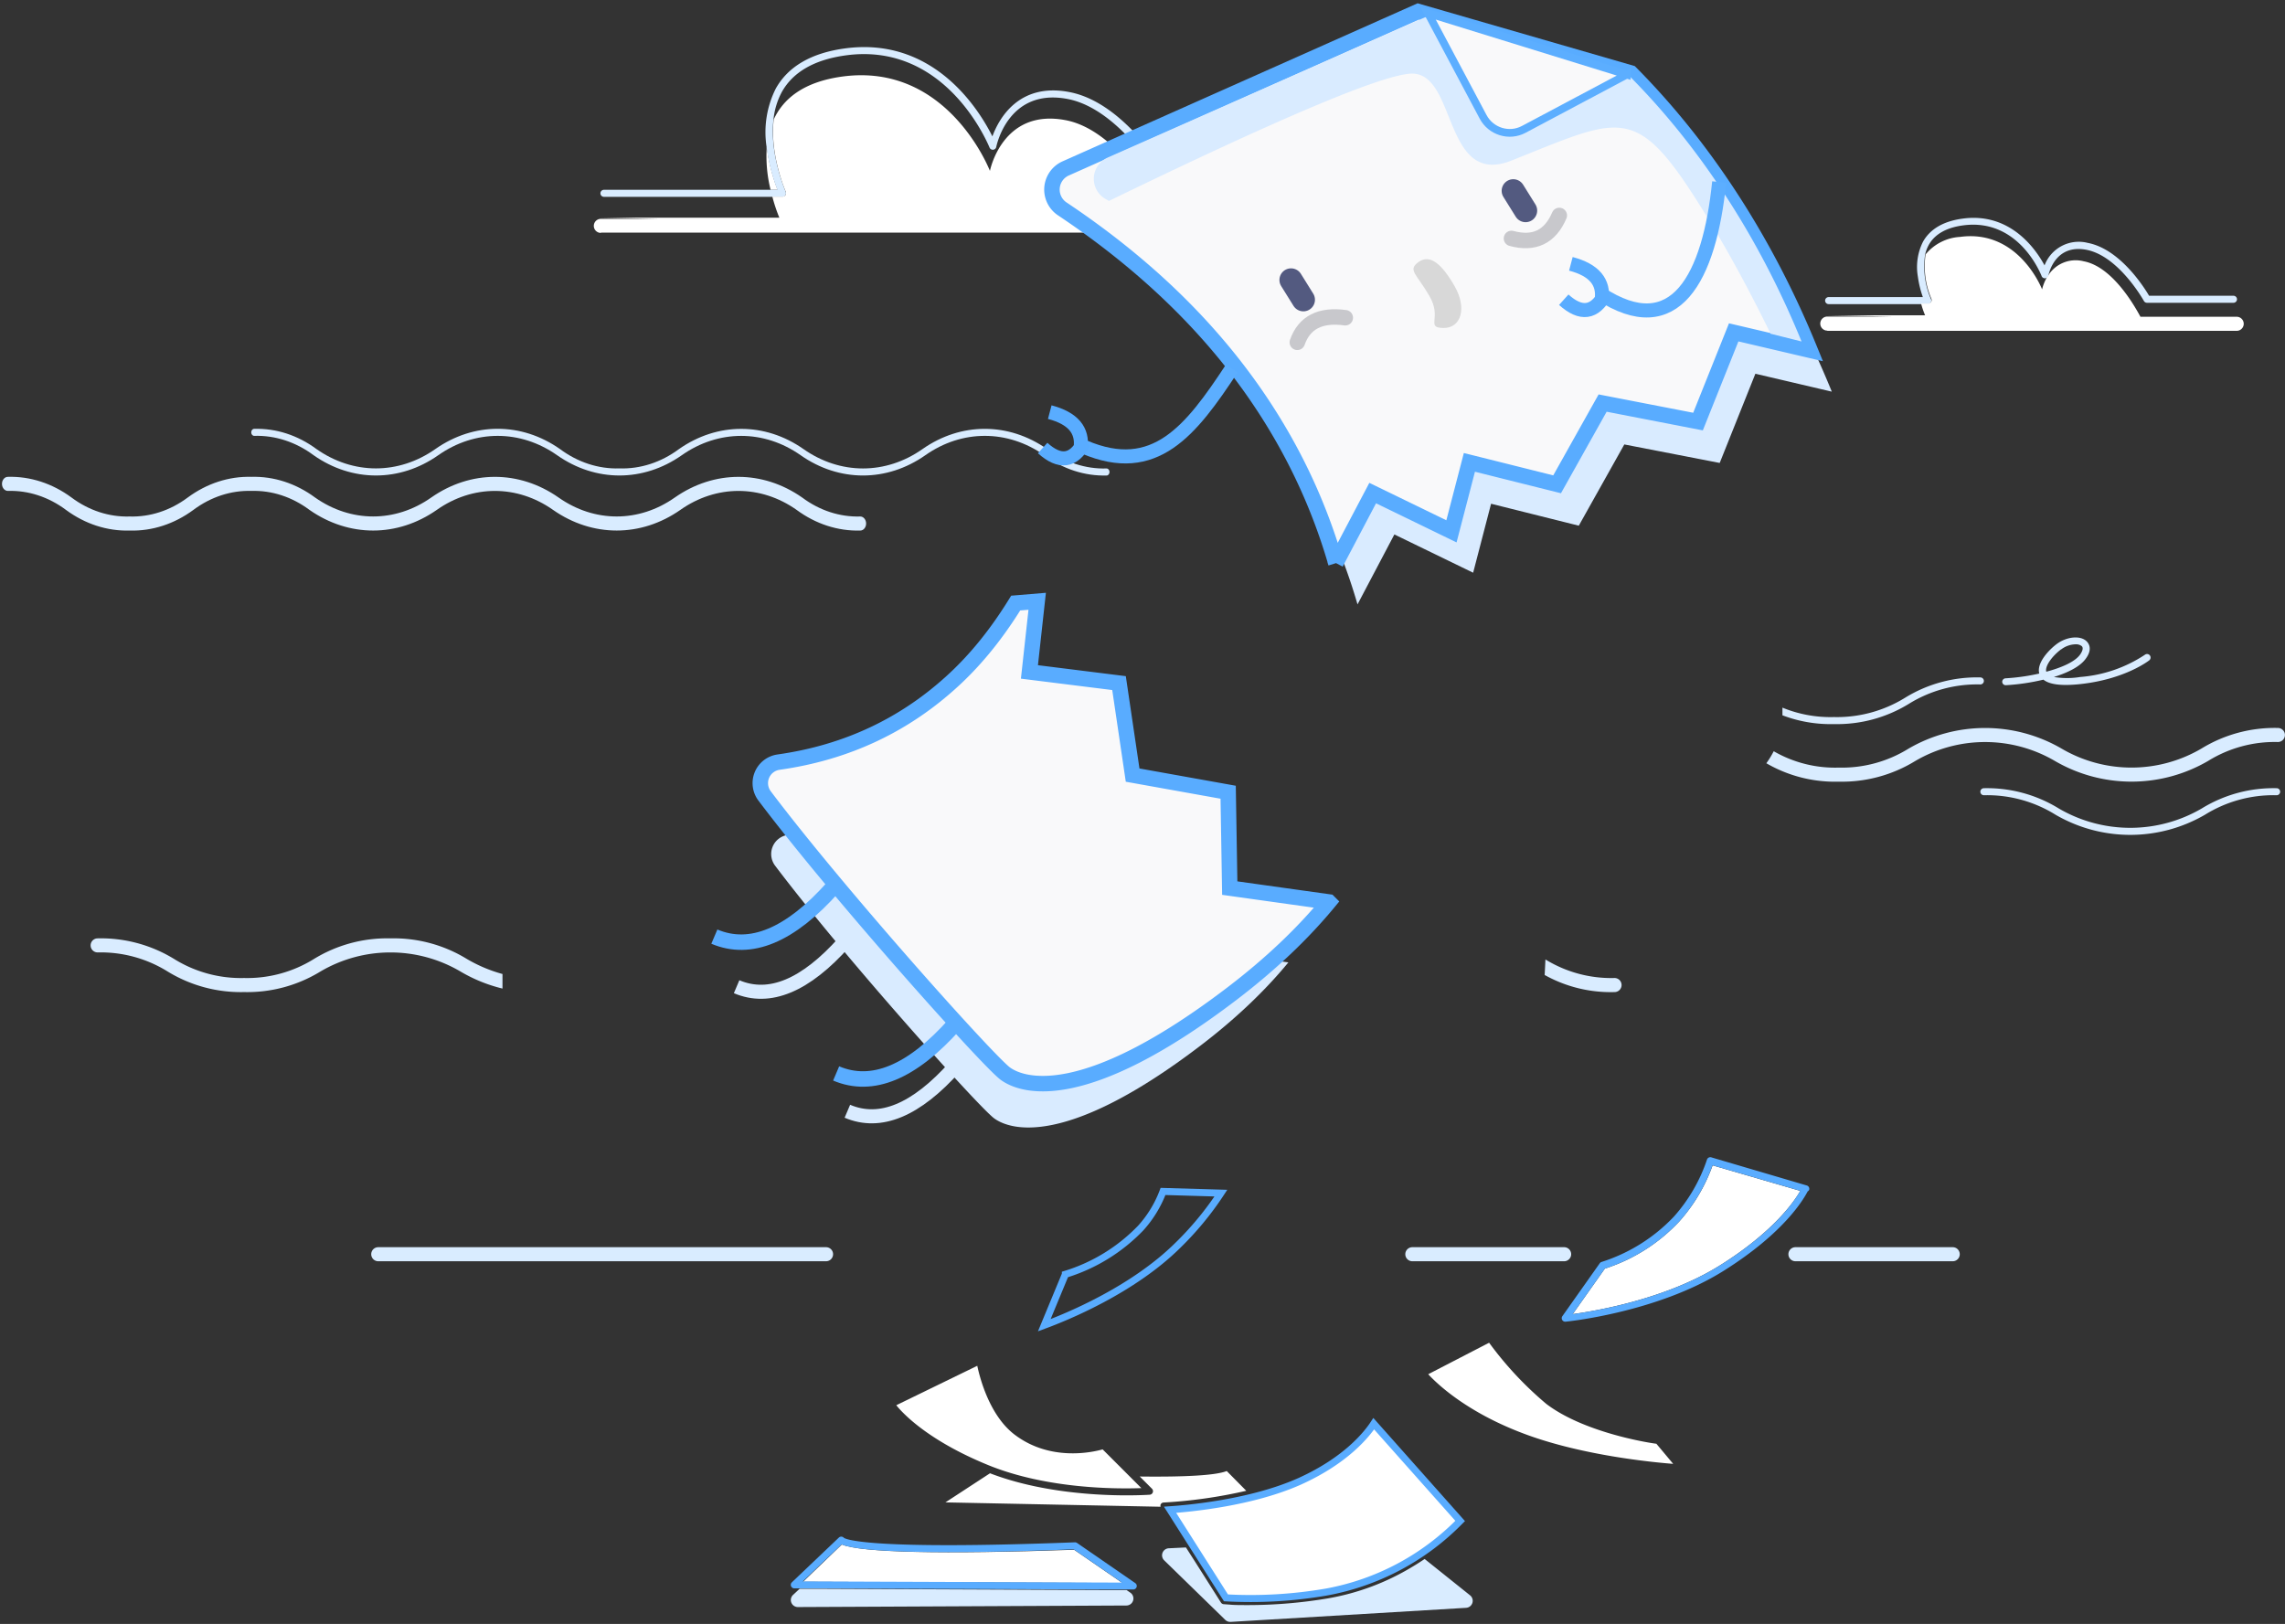
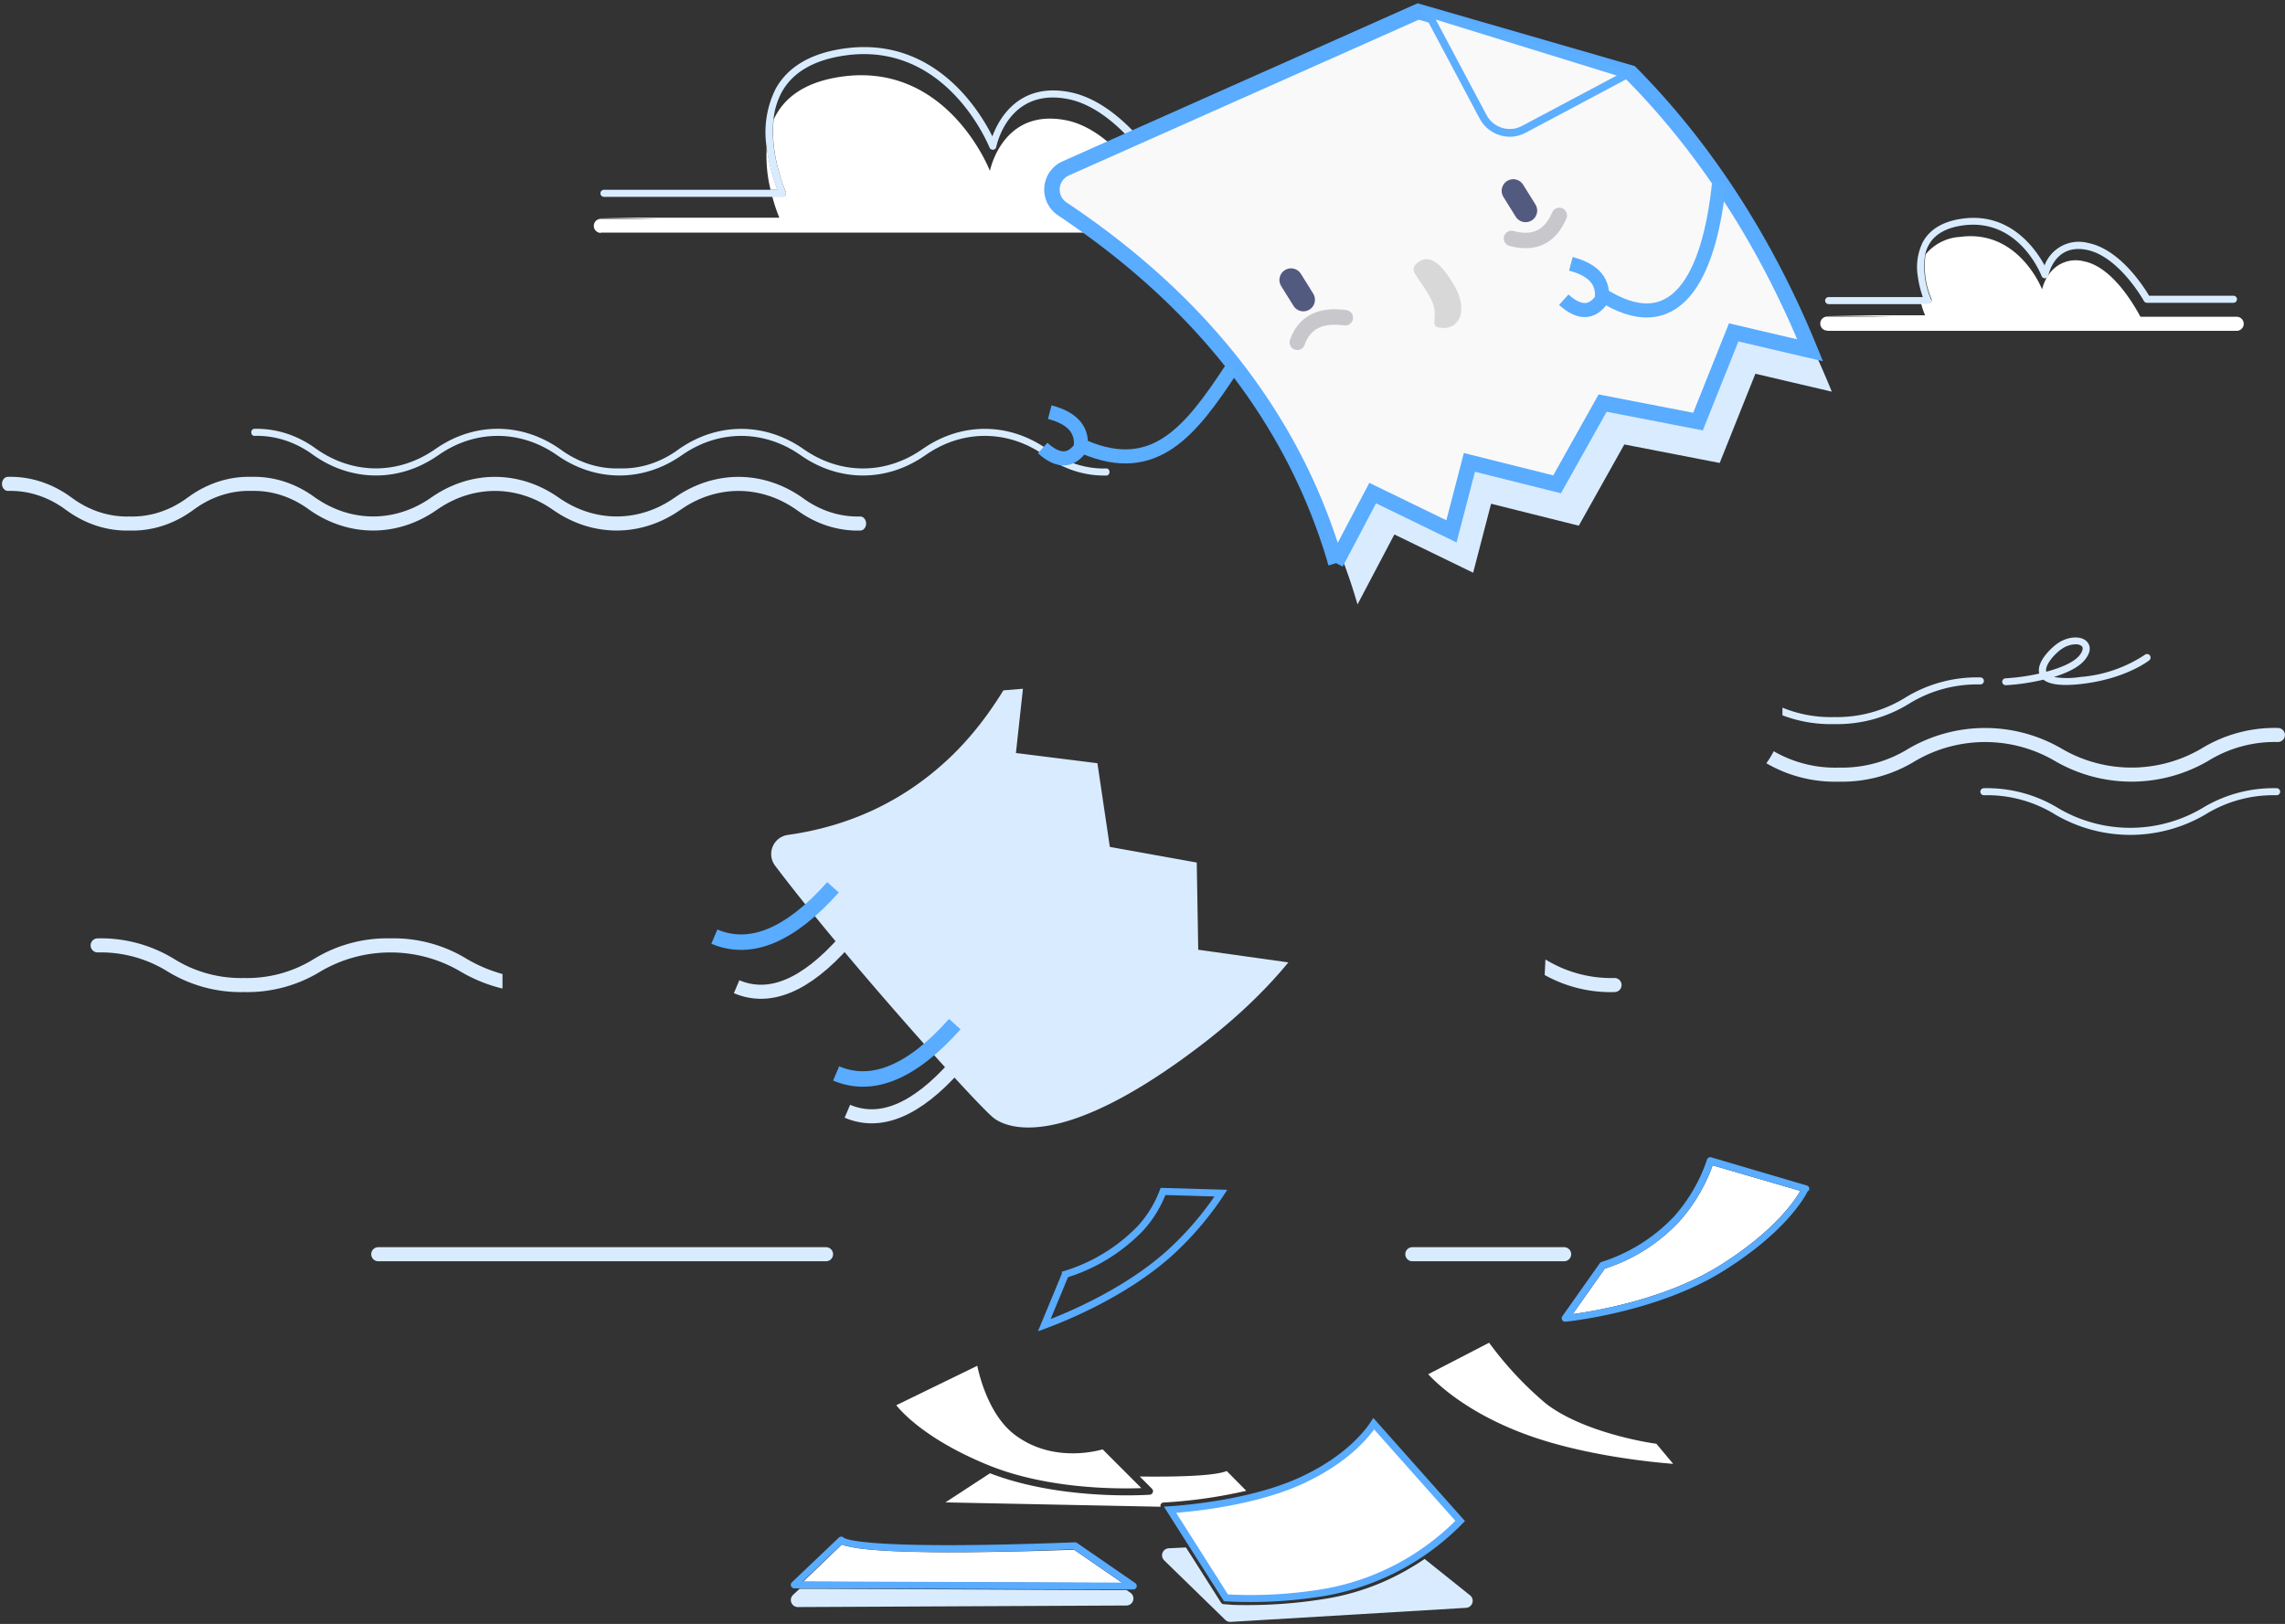
<svg xmlns="http://www.w3.org/2000/svg" width="325" height="231" viewBox="0 0 325 231">
  <rect x="0" y="0" width="325" height="231" fill="#333333" stroke="none" />
  <title>illustration</title>
  <g fill="none" fill-rule="evenodd">
    <path d="M260.38 39.18c-.13-.34-3.28-8.21-11.15-7.15-2.39.33-4 1.26-4.88 2.78a5.25 5.25 0 0 0-.52 1.39 6.85 6.85 0 0 1 4.89-2.49c8.37-1.14 11.68 7.46 11.68 7.46a6.44 6.44 0 0 1 .73-1.78.48.48 0 0 1-.76-.21h.01zm11 23.9c.21-.31.52-.87.21-1.17a1.32 1.32 0 0 0-.89-.26 3.51 3.51 0 0 0-2.05.74c-1.22.92-2.34 2.39-2.1 3.16 2.17-.55 4.1-1.41 4.83-2.47zm-5.51 29.98c.21-.31.52-.87.21-1.17a1.32 1.32 0 0 0-.89-.26 3.51 3.51 0 0 0-2.05.74c-1.22.92-2.34 2.39-2.1 3.16 2.17-.53 4.1-1.41 4.83-2.47z" />
    <path d="M109.06 20.88a19.86 19.86 0 0 0 .54 6.12h1a25.6 25.6 0 0 1-1.54-6.12z" fill="#FFF" fill-rule="nonzero" />
    <path d="M111.73 27.72a.5.5 0 0 0 0-.48c0-.07-2.31-5.28-1.71-10.28a10.45 10.45 0 0 1 1.18-3.87c1.59-2.85 4.64-4.6 9.07-5.21 14.47-2 20.41 13 20.47 13.1a.51.51 0 0 0 .51.32.5.5 0 0 0 .45-.4c.07-.34 1.79-8.42 10.15-6.82 8.36 1.6 14.93 14.18 15 14.31a.5.5 0 0 0 .45.27h22.12a.5.5 0 0 0 0-1h-21.8c-1-1.94-7.21-13-15.55-14.57-7.16-1.36-10 3.79-10.92 6.31-1.83-3.67-8.26-14.25-21-12.51-4.76.65-8.06 2.57-9.81 5.71a13.82 13.82 0 0 0-1.31 8.28 25.6 25.6 0 0 0 1.54 6.12H85.9a.5.5 0 1 0 0 1h25.41a.5.5 0 0 0 .42-.28z" fill="#D9ECFF" fill-rule="nonzero" />
    <path d="M85.46 33.09h104.72a1 1 0 1 0 0-2h-24.24c-2.11-3.9-7.56-12.72-14.4-14-9-1.71-10.74 7.22-10.74 7.22s-5.95-15.47-21-13.42c-5.55.76-8.4 3.18-9.75 6.1-.6 5 1.68 10.22 1.71 10.28a.5.5 0 0 1-.46.7h-1.45a23.35 23.35 0 0 0 1 3H85.47l8.18.16h-8.19a1 1 0 0 0 0 2v-.04z" fill="#FFF" fill-rule="nonzero" />
    <path d="M229.64 141.12a1 1 0 1 0 0-2 17.88 17.88 0 0 1-9.83-2.64c-.033.74-.07 1.477-.11 2.21a19.27 19.27 0 0 0 9.94 2.43z" fill="#D9ECFF" fill-rule="nonzero" />
    <g fill-rule="nonzero" fill="#D9ECFF">
      <path d="M18.453 75.47c3.19.09 6.335-.932 9.056-2.94 2.473-1.845 5.34-2.784 8.249-2.7 2.912-.085 5.782.853 8.257 2.7 5.598 3.918 12.514 3.918 18.112 0 5.105-3.595 11.427-3.595 16.532 0 5.598 3.916 12.514 3.916 18.112 0 5.105-3.595 11.427-3.595 16.532 0 2.72 2.008 5.865 3.029 9.056 2.94.459 0 .831-.448.831-1s-.372-1-.831-1c-2.916.087-5.789-.851-8.266-2.7-5.599-3.916-12.514-3.916-18.112 0-5.105 3.595-11.427 3.595-16.532 0-5.598-3.918-12.514-3.918-18.112 0-5.102 3.593-11.42 3.593-16.523 0-2.72-2.009-5.865-3.03-9.056-2.94-3.191-.09-6.336.932-9.056 2.94-2.478 1.849-5.35 2.787-8.266 2.7-2.915.087-5.788-.851-8.266-2.7-2.72-2.008-5.865-3.03-9.056-2.94-.459 0-.831.448-.831 1s.372 1 .831 1c2.915-.087 5.788.851 8.266 2.7 2.725 2.012 5.876 3.033 9.073 2.94z" />
      <path d="M88.097 66.63c-2.982.09-5.921-.87-8.457-2.76-5.473-3.836-12.239-3.836-17.712 0-5.227 3.677-11.696 3.677-16.923 0-2.66-1.962-5.736-2.958-8.856-2.87-.23 0-.416.224-.416.5s.186.5.416.5c2.985-.09 5.927.868 8.465 2.76 5.474 3.836 12.24 3.836 17.713 0 5.226-3.677 11.696-3.677 16.922 0 5.474 3.836 12.24 3.836 17.713 0 5.227-3.675 11.696-3.675 16.923 0 5.476 3.838 12.245 3.838 17.72 0 5.23-3.679 11.703-3.679 16.932 0 2.66 1.965 5.735 2.965 8.856 2.88.23 0 .416-.224.416-.5s-.186-.5-.416-.5c-2.985.09-5.927-.869-8.466-2.76-5.475-3.838-12.245-3.838-17.72 0-5.227 3.675-11.696 3.675-16.923 0-5.474-3.834-12.239-3.834-17.713 0-2.541 1.89-5.486 2.846-8.474 2.75z" />
    </g>
    <g fill-rule="nonzero" fill="#D9ECFF">
      <path d="M284.78 97a.5.5 0 0 0 .5.47 30.52 30.52 0 0 0 5.36-.79c.88.71 2.64.92 5.34.62 6.26-.7 9.57-3.26 9.71-3.37a.502.502 0 0 0-.62-.79 19.34 19.34 0 0 1-9.2 3.16 11.51 11.51 0 0 1-3.74 0c2-.62 3.76-1.49 4.55-2.63 1-1.37.38-2.18.09-2.46-.88-.85-2.82-.66-4.24.4-1.07.8-2.89 2.67-2.48 4.2a29.56 29.56 0 0 1-4.82.68.5.5 0 0 0-.45.51zm8.37-4.61a3.51 3.51 0 0 1 2.05-.74 1.32 1.32 0 0 1 .89.26c.31.3 0 .86-.21 1.17-.73 1.06-2.66 1.89-4.83 2.47-.24-.79.87-2.26 2.1-3.18v.02zM260.85 103a19.49 19.49 0 0 0 10.65-2.88 18.44 18.44 0 0 1 10.17-2.76.5.5 0 0 0 0-1A19.5 19.5 0 0 0 271 99.23a18.42 18.42 0 0 1-10.15 2.77 18 18 0 0 1-7.33-1.34v1.09a19.29 19.29 0 0 0 7.33 1.25zm52.31 12a20.15 20.15 0 0 1-20.34 0 19.49 19.49 0 0 0-10.65-2.88.5.5 0 0 0 0 1 18.42 18.42 0 0 1 10.17 2.76 21.14 21.14 0 0 0 21.3 0 18.42 18.42 0 0 1 10.17-2.76.5.5 0 0 0 0-1 19.49 19.49 0 0 0-10.65 2.88zM66.42 136.42a19.92 19.92 0 0 0-10.89-2.94 19.92 19.92 0 0 0-10.89 2.94 18 18 0 0 1-9.93 2.7 18 18 0 0 1-9.93-2.7 19.92 19.92 0 0 0-10.89-2.94 1 1 0 0 0 0 2 18 18 0 0 1 9.93 2.7 19.92 19.92 0 0 0 10.89 2.94 19.92 19.92 0 0 0 10.89-2.94 19.64 19.64 0 0 1 19.87 0 21.8 21.8 0 0 0 6 2.44v-2.07a20.87 20.87 0 0 1-5.05-2.13z" />
      <path d="M261.52 111.19a19.93 19.93 0 0 0 10.89-2.94 19.65 19.65 0 0 1 19.87 0 21.65 21.65 0 0 0 21.77 0 18 18 0 0 1 9.94-2.7 1 1 0 1 0 0-2 19.93 19.93 0 0 0-10.89 2.94 19.65 19.65 0 0 1-19.87 0 21.65 21.65 0 0 0-21.77 0 18 18 0 0 1-9.94 2.7 17.44 17.44 0 0 1-9.24-2.33 12.63 12.63 0 0 1-1.05 1.71 19.45 19.45 0 0 0 10.29 2.62z" />
    </g>
    <path d="M242.76 39.28a10.61 10.61 0 0 0 .2 2.92h.51a14.54 14.54 0 0 1-.71-2.92z" fill="#FFF" fill-rule="nonzero" />
    <path d="M274.63 43a.5.5 0 0 0 0-.48 11.69 11.69 0 0 1-.82-6.29 5.25 5.25 0 0 1 .52-1.39c.85-1.52 2.49-2.46 4.88-2.78 7.87-1.06 11 6.81 11.15 7.15a.51.51 0 0 0 1-.08c.07-.31 1-4.43 5.38-3.6 4.62.88 8.15 7.21 8.19 7.28a.5.5 0 0 0 .44.26h12.3a.5.5 0 0 0 0-1h-12c-.75-1.27-4.16-6.65-8.73-7.52a5.2 5.2 0 0 0-6.14 3.2c-1.28-2.37-4.91-7.58-11.67-6.65-2.72.37-4.61 1.48-5.62 3.29a8 8 0 0 0-.73 4.95c.135.995.373 1.974.71 2.92h-13.4a.5.5 0 0 0 0 1h14.13a.5.5 0 0 0 .41-.26z" fill="#D9ECFF" fill-rule="nonzero" />
    <path d="M259.9 47.06h58.23a1 1 0 1 0 0-2h-13.69c-1.13-2.11-4.19-7.16-8.06-7.89a4.6 4.6 0 0 0-5 1.92.49.49 0 0 1-.2.29 6.44 6.44 0 0 0-.73 1.78s-3.31-8.6-11.68-7.46a6.85 6.85 0 0 0-4.89 2.49 11.69 11.69 0 0 0 .82 6.29.5.5 0 0 1-.46.7h-1a13 13 0 0 0 .57 1.67h-14.17l9.46.18h-9.2a1 1 0 1 0 0 2v.03z" fill="#FFF" fill-rule="nonzero" />
    <g fill-rule="nonzero">
      <path d="M118.49 178.41a1 1 0 0 0-1-1H53.8a1 1 0 0 0 0 2h63.69a1 1 0 0 0 1-1zm82.39-1a1 1 0 1 0 0 2h21.59a1 1 0 1 0 0-2h-21.59zM116.64 226h-2.91l-.93.87a1 1 0 0 0 .68 1.73l46.74-.22a1 1 0 0 0 .56-1.82l-.55-.38h-3.54l-40.05-.18zm85.99-4.24c-.56.38-1.15.76-1.78 1.13a34.47 34.47 0 0 1-12 4.48 69.14 69.14 0 0 1-11.24.95c-1.19 0-2.11 0-2.72-.07l-.86-.06a.5.5 0 0 1-.37-.23l-1.52-2.4-2.22-3.5-1.24-1.94-2.45.12a1 1 0 0 0-.65 1.71l8.7 8.48a1 1 0 0 0 .7.28h.06l33.48-2a1 1 0 0 0 .57-1.78l-6.46-5.17z" fill="#D9ECFF" />
      <path d="M174.48 209.25c-1.48.6-5.74.86-12.37.78l1.74 1.74a.5.5 0 0 1-.32.85s-1.29.09-3.29.09c-4.39 0-12.41-.44-19.43-3.14l-6.34 4.14 30.61.62a.49.49 0 0 1 0-.33.5.5 0 0 1 .42-.27 69.42 69.42 0 0 0 11.76-1.67l-2.78-2.81z" fill="#FFF" />
      <path d="M162.34 211.68l-5.51-5.51c-1.42.4-7.46 1.77-12.55-2.12-3.5-2.68-4.89-7.92-5.28-9.77l-11.52 5.61c1 1.25 4.62 5.06 13.06 8.51 8.44 3.45 18.46 3.4 21.8 3.28zm26.37 14.71a35.51 35.51 0 0 0 19-10.11l-12.29-13.83c-.95 1.46-3.87 5.2-10.48 8.17-6.83 3.07-15.72 3.89-18.49 4.07l8 12.53a63.41 63.41 0 0 0 14.26-.83z" fill="#FFF" />
      <path d="M148.53 188.51l3-7.24a25 25 0 0 0 10.72-6.59 16.31 16.31 0 0 0 3.17-5.2l8.23.24a44.42 44.42 0 0 1-6.17 7.47c-6.45 6.36-15.83 10.17-18.95 11.32zm17.89 26.25c2.77-.19 11.66-1 18.49-4.07 6.61-3 9.53-6.71 10.48-8.17l12.29 13.83a35.51 35.51 0 0 1-19 10.11 63.41 63.41 0 0 1-14.31.83l-7.95-12.53z" stroke="#59ACFF" />
      <path d="M119.74 219.7l-5.51 5.3 45.41.18-6.87-4.73c-18.62.66-30.37.4-33.03-.75z" fill="#FFF" />
      <path d="M153.19 219.48a.55.55 0 0 0-.3-.09c-28.92 1.11-32.47-.39-32.85-.63a.5.5 0 0 0-.26-.16.49.49 0 0 0-.47.12l-6.68 6.36a.5.5 0 0 0 .34.86h3.66l40 .16h4.56a.5.5 0 0 0 .28-.91l-8.28-5.71zm-39 5.47l5.52-5.26c2.66 1.15 14.41 1.41 33 .7l6.87 4.73-45.39-.17z" fill="#59ACFF" />
      <path d="M219.92 199.69a49.53 49.53 0 0 1-8.12-8.69l-8.66 4.48c1.25 1.36 5.69 5.65 14.41 8.75 7.84 2.79 17.2 3.75 20.43 4l-2.39-2.86c-1.46-.18-10.44-1.68-15.67-5.68zm18.92-25.93a24.94 24.94 0 0 1-10.58 6.7l-4.57 6.47c3.29-.45 13.27-2.13 20.94-6.93 7.67-4.8 10.64-9.19 11.43-10.6l-12.47-3.63a24.19 24.19 0 0 1-4.75 7.99z" fill="#FFF" />
      <path d="M257.32 169.25a.5.5 0 0 0-.34-.62l-13.58-4a.5.5 0 0 0-.62.34 23.25 23.25 0 0 1-4.68 8.07 24.25 24.25 0 0 1-10.28 6.46.5.5 0 0 0-.28.19l-5.32 7.53a.5.5 0 0 0 .41.79c.13 0 13-1.28 22.48-7.21 8.74-5.47 11.46-10.29 12-11.33a.49.49 0 0 0 .21-.22zM244.63 180c-7.67 4.8-17.65 6.48-20.94 6.93l4.57-6.47a24.94 24.94 0 0 0 10.58-6.7 24.19 24.19 0 0 0 4.74-8l12.47 3.63c-.78 1.42-3.69 5.78-11.42 10.61z" fill="#59ACFF" />
-       <path d="M277.74 177.41h-22.37a1 1 0 1 0 0 2h22.37a1 1 0 1 0 0-2z" fill="#D9ECFF" />
    </g>
    <path d="M183.248 136.898c-3.393 4.12-7.539 8.049-12.436 11.789-19.248 14.699-27.19 12.003-29.384 10.416-2.195-1.587-21.585-23.228-31.187-35.967a2.745 2.745 0 0 1 1.81-4.37c8.846-1.242 16.448-4.833 22.808-10.773 2.87-2.68 5.488-5.944 7.855-9.79l2.781-.23-.998 9.14 11.591 1.452 1.767 11.905 12.36 2.223.213 12.405 12.82 1.8z" fill="#D9EBFF" />
    <path d="M120.109 133.979c-5.553 6.238-10.667 8.364-15.34 6.378m31.094 11.337c-5.554 6.238-10.667 8.364-15.34 6.378" stroke="#D9EBFF" stroke-width="2" />
    <g stroke="#59ACFF" stroke-width="2.2">
-       <path d="M189.003 128.301c-3.734 4.53-8.294 8.853-13.68 12.968-21.17 16.172-29.9 13.213-32.31 11.47-2.413-1.744-23.716-25.523-34.265-39.522a3.018 3.018 0 0 1 1.99-4.806c9.726-1.37 18.088-5.323 25.084-11.858 3.156-2.948 6.037-6.538 8.642-10.768l3.058-.255-1.104 10.049 12.743 1.59 1.934 13.087 13.589 2.436.225 13.638 14.094 1.971z" fill="#F9F9FA" />
      <path d="M118.478 126.22c-6.11 6.856-11.735 9.193-16.875 7.012m34.197 12.449c-6.11 6.856-11.735 9.194-16.874 7.013" />
    </g>
    <path d="M193.082 85.975a81.641 81.641 0 0 0-7.835-18.333c-7.295-12.583-16.754-24.999-28.378-37.248a3.3 3.3 0 0 1 1.195-5.346L203.78 7.226l31.243 9.037c5.401 5.445 10.288 11.58 14.66 18.402 4.184 6.53 7.803 13.545 10.858 21.046l-10.87-2.548-5.074 12.69-13.568-2.632-6.474 11.556-12.475-3.12-2.552 9.81-11.203-5.443-5.243 9.95z" fill="#D9EBFF" />
    <path d="M189.999 80.089a81.641 81.641 0 0 0-7.836-18.333c-7.127-12.294-17.486-22.974-31.075-32.042a3.3 3.3 0 0 1 .49-5.76l50.134-22.32 30.227 8.742c5.401 5.446 10.288 11.58 14.66 18.403 4.184 6.53 7.803 13.545 10.858 21.046l-10.87-2.548-5.074 12.69-13.567-2.632-6.475 11.556-12.475-3.12-2.552 9.81-11.203-5.443-5.242 9.95z" stroke="#59ACFF" stroke-width="2.2" fill="#F9F9FA" />
-     <path d="M157.729 28.58a25.917 25.917 0 0 0-.452-.257 3.3 3.3 0 0 1 .263-5.905l45.182-19.976 29.078 8.41c5.187 5.23 9.88 11.121 14.078 17.673 3.989 6.224 7.443 12.908 10.362 20.05l-4.411-1.103c-3.423-7.04-6.946-13.4-10.567-19.078-8.721-13.676-11.018-11.628-26.267-5.56-9.879 3.932-7.689-12.931-14.494-12.35-4.443.38-18.7 6.412-42.772 18.097z" fill="#D9EBFF" />
    <path d="M231.38 10.611l-14.653 7.791c-2.081 1.107-4.671.306-5.785-1.79L203.1 1.865l28.28 8.747z" stroke="#5CAEFF" stroke-width="1.1" fill="#F9F9FA" />
    <path d="M183.626 39.822l1.753 2.814m29.855-15.494l1.753 2.813" stroke="#535A80" stroke-width="3.3" stroke-linecap="round" stroke-linejoin="round" />
    <path d="M205.262 46.653c2.53.069 3.451-2.793 1.62-5.965-1.831-3.172-3.501-4.572-5.113-3.423-1.613 1.15-.281 1.681 1.55 4.853 1.831 3.172-.588 4.466 1.943 4.535z" fill="#D8D8D8" />
    <path d="M214.979 33.916c3.226.876 5.494-.214 6.804-3.27m-37.264 18.05c.993-2.824 3.268-3.99 6.825-3.5" stroke="#C8C8CC" stroke-width="2.2" stroke-linecap="round" stroke-linejoin="round" />
    <path d="M244.523 25.89c-1.377 13.596-6.252 22.908-16.964 15.85m-52.361 10.683c-5.805 8.82-10.939 15.456-20.984 11.161" stroke="#5CAEFF" stroke-width="2" />
    <path d="M154.177 62.93c-1.477 2.733-3.437 3-5.88.801m5.391.043c.371-2.569-1.088-4.285-4.379-5.149m78.985-16.791c-1.477 2.734-3.437 3-5.879.802m5.39.042c.371-2.569-1.088-4.285-4.378-5.148" stroke="#59ACFF" stroke-width="2" />
  </g>
</svg>